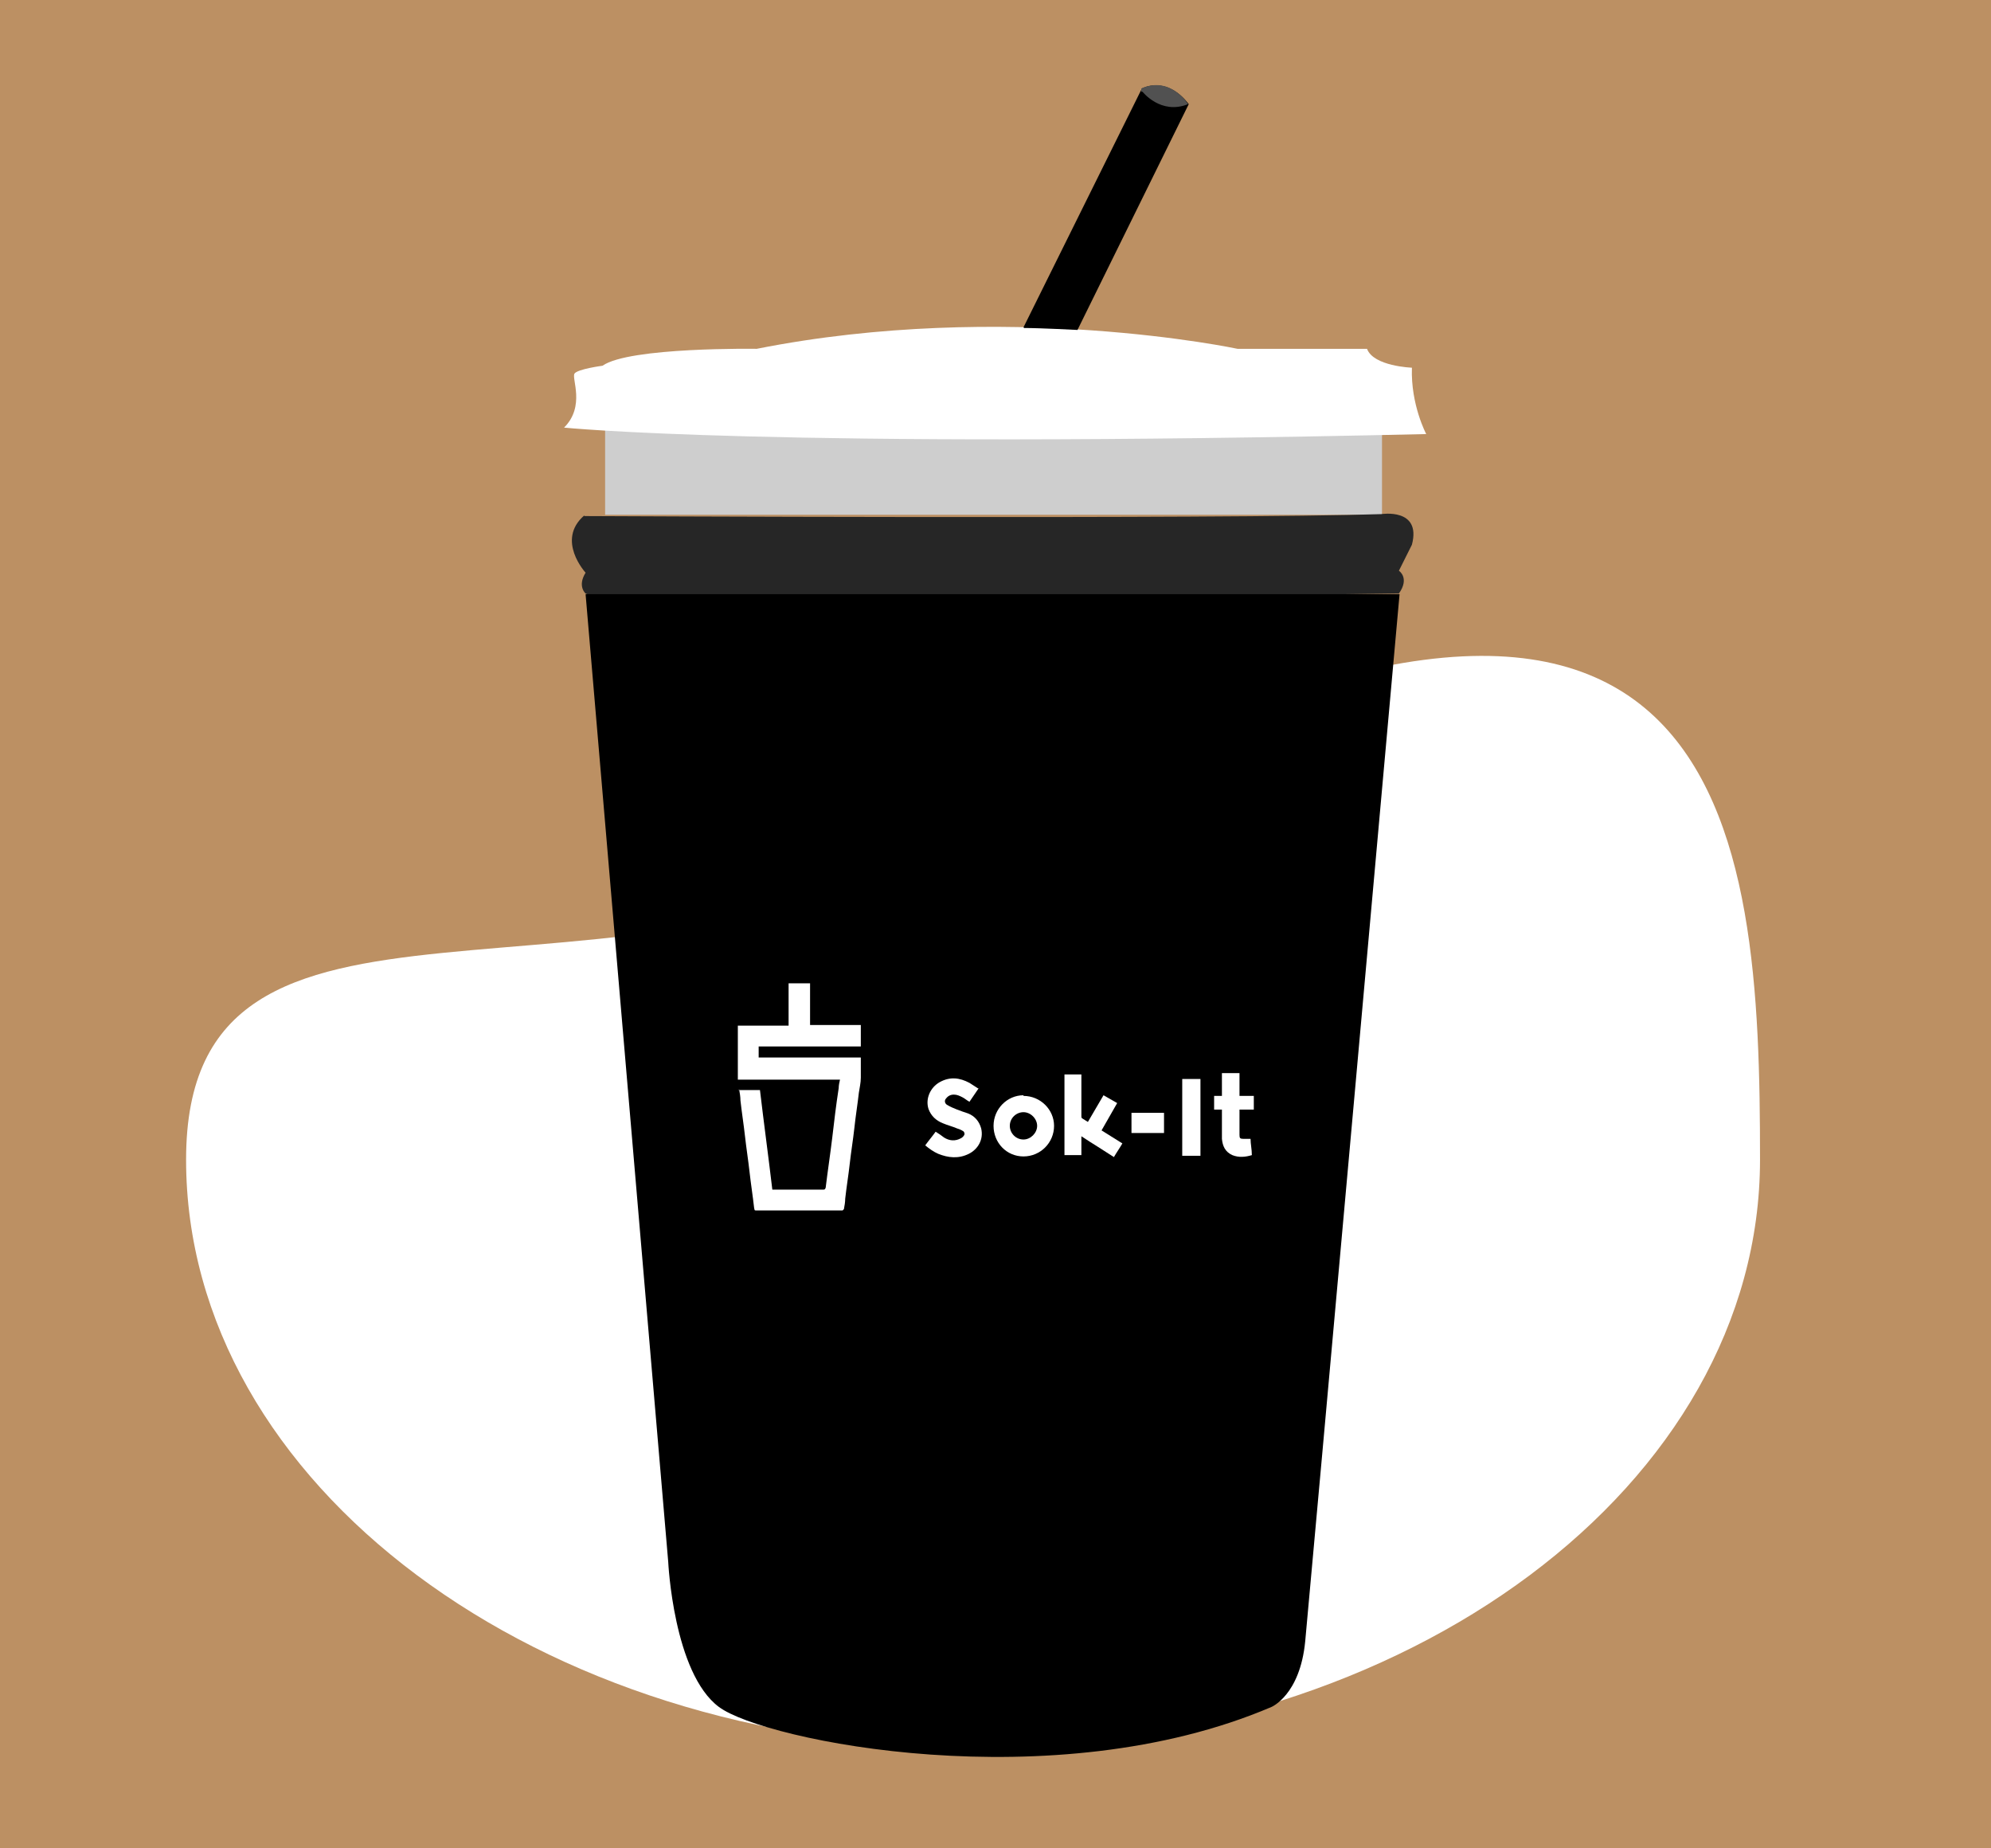
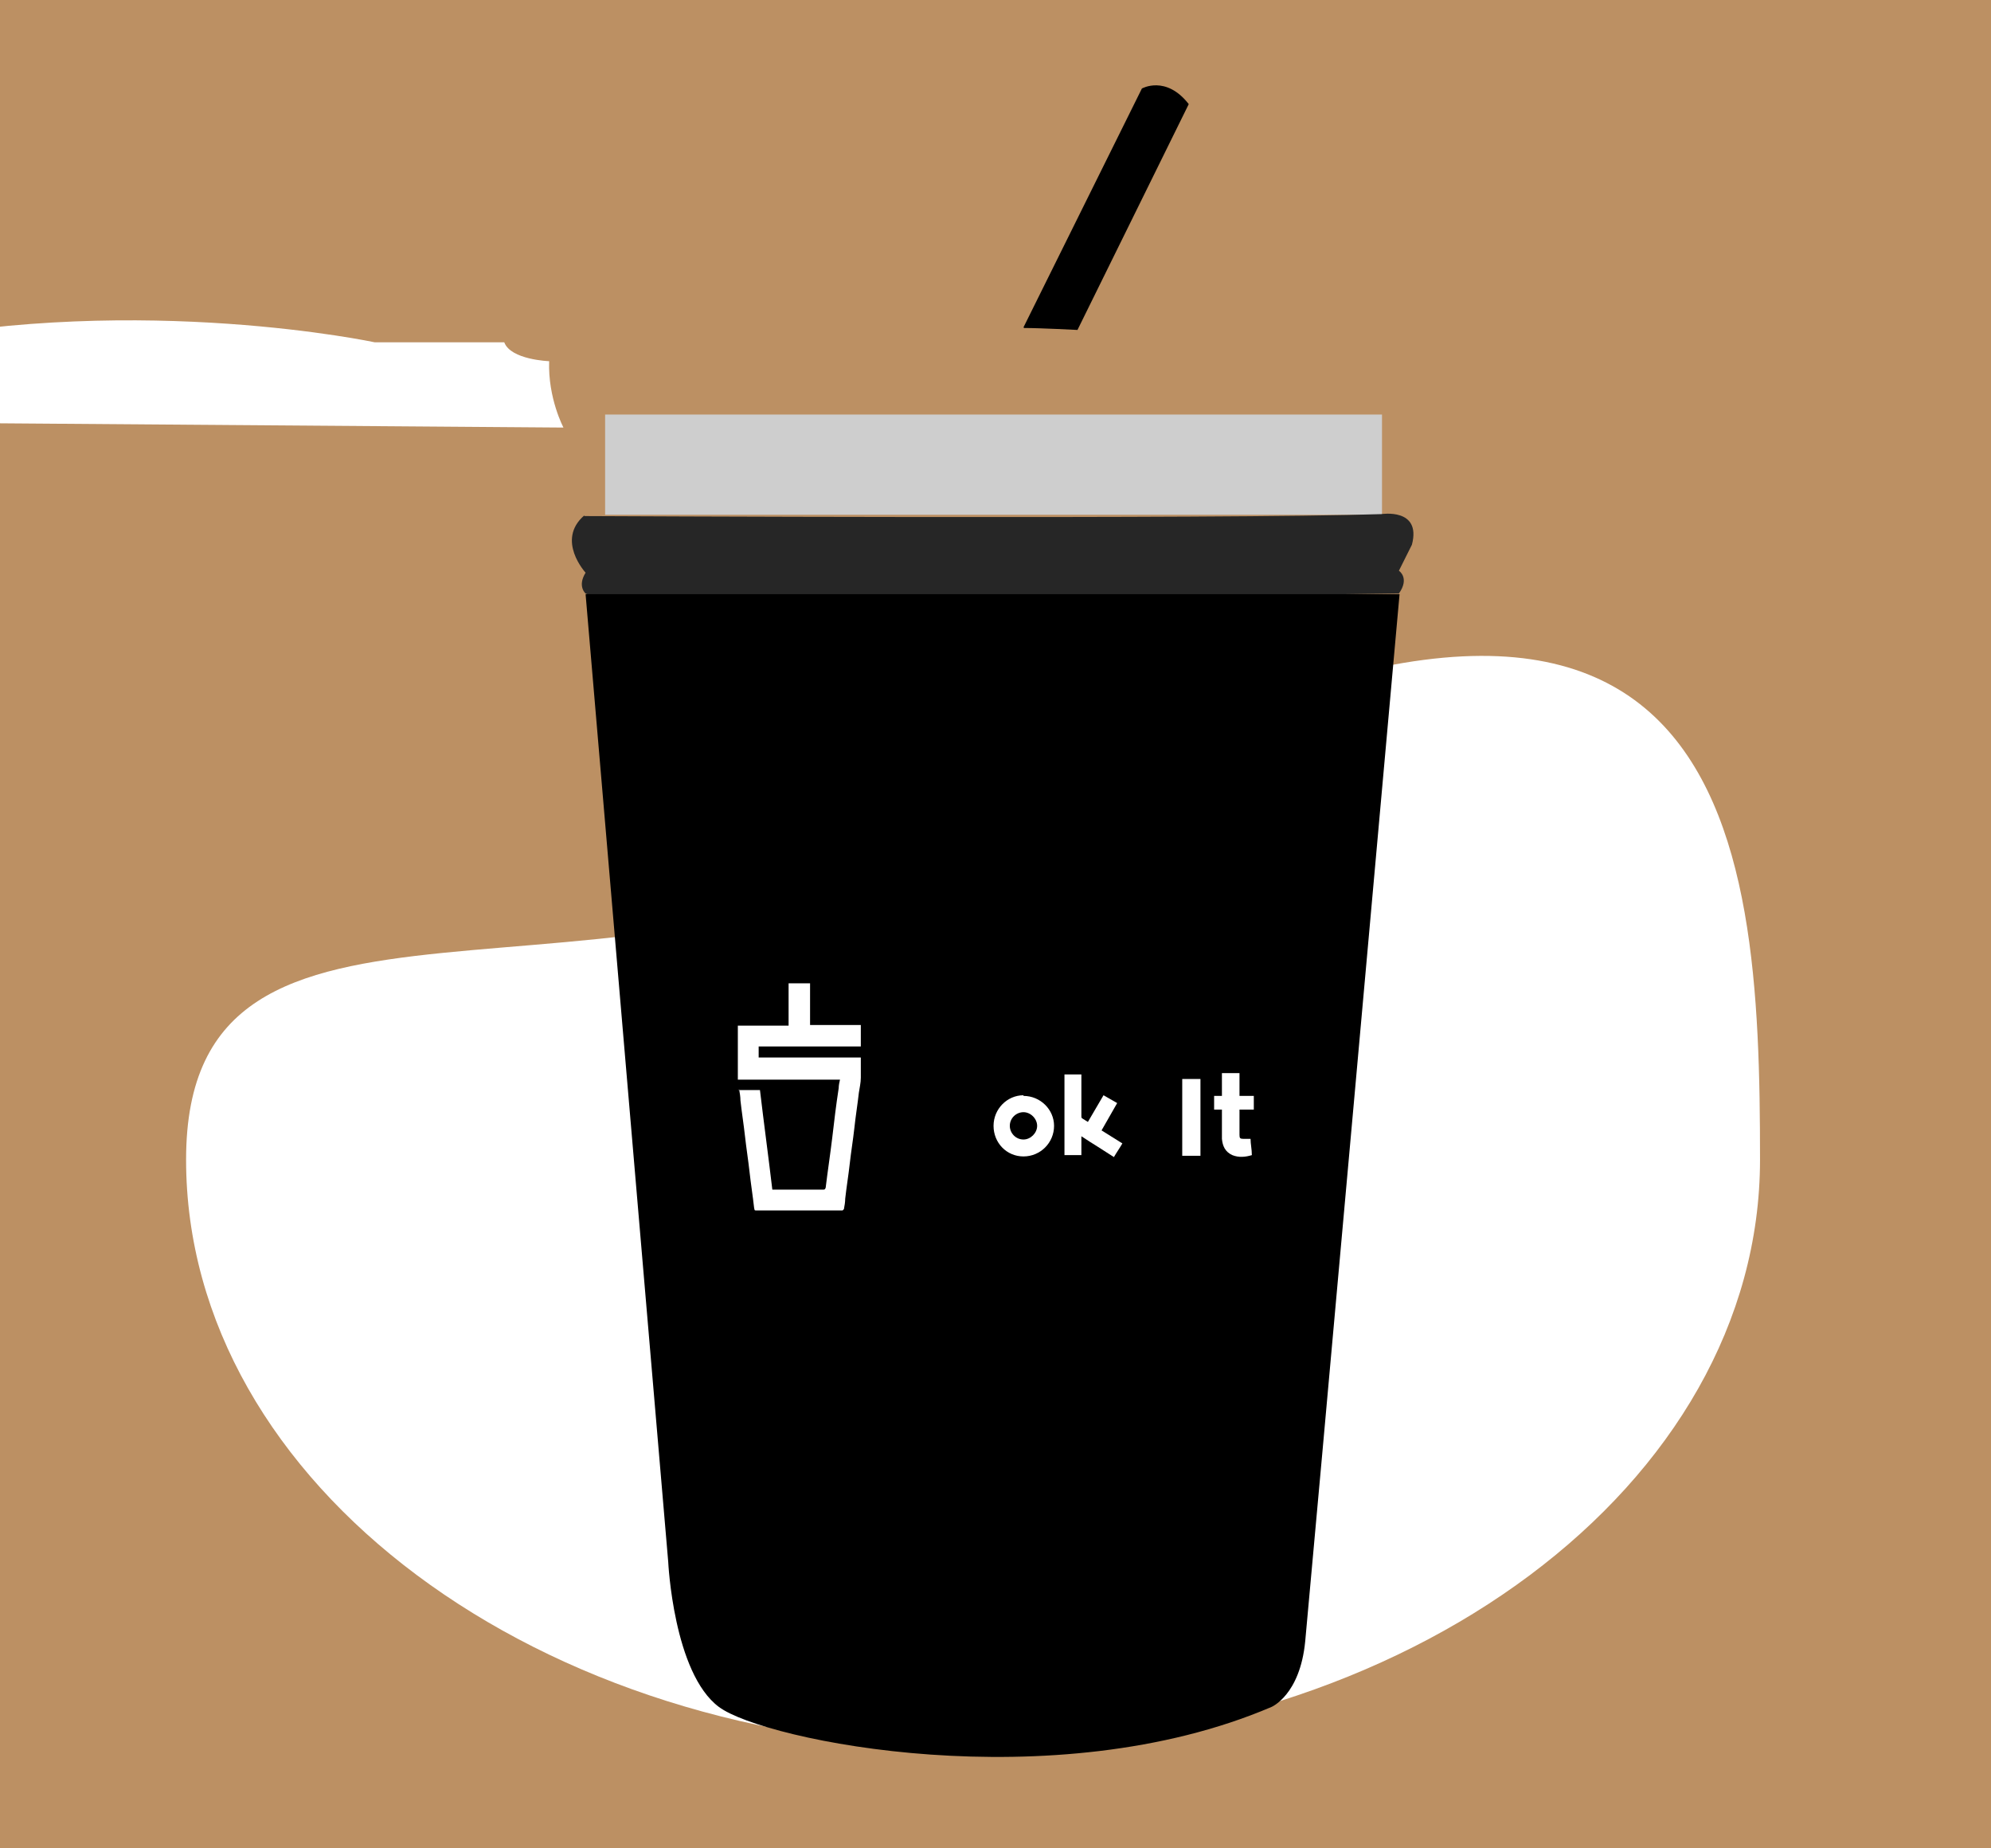
<svg xmlns="http://www.w3.org/2000/svg" id="Layer_1" data-name="Layer 1" version="1.1" viewBox="0 0 306 284">
  <defs>
    <style>
      .cls-1 {
        fill: #bc9063;
      }

      .cls-1, .cls-2, .cls-3, .cls-4, .cls-5, .cls-6 {
        stroke-width: 0px;
      }

      .cls-2 {
        fill: #000;
      }

      .cls-3 {
        fill: #515151;
      }

      .cls-4 {
        fill: #cecece;
      }

      .cls-5 {
        fill: #262626;
      }

      .cls-6 {
        fill: #fff;
      }
    </style>
  </defs>
  <rect class="cls-1" x="-.1" y="-.5" width="306.1" height="284.5" />
  <path class="cls-6" d="M270.5,178.2c0,49.9-54.1,90.3-120.9,90.3S28.6,228,28.6,178.2s64.5-18.1,122.9-50.6c115.4-64.2,119,.7,119,50.6Z" />
  <g>
    <rect class="cls-4" x="93" y="63.7" width="119.4" height="15.4" />
-     <path class="cls-6" d="M86.6,65.7s31.9,3.3,132.6,1c0,0-2.4-4.5-2.2-10.2,0,0-5.9-.2-6.9-2.9h-19.9s-35.6-7.6-73.9,0c0,0-19.6-.3-23.7,2.6,0,0-3.8.5-4.3,1.2s1.7,5-1.6,8.3Z" />
+     <path class="cls-6" d="M86.6,65.7c0,0-2.4-4.5-2.2-10.2,0,0-5.9-.2-6.9-2.9h-19.9s-35.6-7.6-73.9,0c0,0-19.6-.3-23.7,2.6,0,0-3.8.5-4.3,1.2s1.7,5-1.6,8.3Z" />
    <path class="cls-5" d="M89.8,79.3s98.6.5,122.5-.3c0,0,6.2-1,4.7,4.7l-2,4s1.7,1.1,0,3.5l-121.2,1.6-3.8-1.6s-1.3-1.1,0-3.2c0,0-4.6-5-.2-8.8Z" />
    <path class="cls-2" d="M90,91.3l12.7,148.7s.8,17.1,7.8,22.3c7,5.2,51.4,14.3,84.9,0,0,0,4.4-1.8,5.2-10.1.8-8.3,14.5-160.9,14.5-160.9h-125.1Z" />
    <g>
      <path class="cls-2" d="M157.3,50.3l18.2-36.7s3.7-2.1,7.2,2.4l-17.1,34.7s-5.7-.3-8.2-.3Z" />
-       <path class="cls-3" d="M175.6,14.1s2.8,3.6,7,1.9c0,0-2.7-4.4-7.2-2.4v.5Z" />
    </g>
    <g>
      <path class="cls-6" d="M113.5,167.5h3.3c.6,5.1,1.3,10.2,1.9,15.3.1,0,.2,0,.3,0,2.5,0,5,0,7.5,0,.2,0,.3,0,.4-.3.3-2.5.7-5.1,1-7.6.3-2.6.6-5.1,1-7.7,0-.4.1-.9.2-1.3h-15.7v-8.3h7.8v-6.5h3.3v6.4h7.8v3.3h-15.7v1.7h15.7v.3c0,.9,0,1.9,0,2.8,0,.8-.2,1.6-.3,2.3-.2,1.8-.5,3.6-.7,5.5-.2,1.8-.5,3.6-.7,5.4-.2,1.8-.5,3.6-.7,5.4,0,.5-.1,1.1-.2,1.6,0,0-.1.1-.2.2,0,0-.1,0-.2,0-4.3,0-8.7,0-13,0-.4,0-.3,0-.4-.4-.2-1.8-.5-3.7-.7-5.5-.2-1.8-.5-3.7-.7-5.5-.2-1.8-.5-3.7-.7-5.5,0-.6-.1-1.1-.2-1.7Z" />
-       <path class="cls-6" d="M150.5,167.1c-.5.7-1,1.5-1.5,2.2-.4-.2-.7-.5-1.1-.7-.4-.2-.8-.4-1.3-.4-.5,0-.9.2-1.2.6-.3.3-.2.8.2,1,.5.3,1,.5,1.5.7.5.2,1.1.4,1.7.6,1,.4,1.7,1.2,2,2.3.4,1.7-.5,3.2-1.9,3.9-1.6.8-3.2.6-4.7,0-.7-.3-1.4-.8-2-1.3.5-.7,1.1-1.4,1.6-2.1.5.3.9.6,1.3.9.8.5,1.7.6,2.6.1.2-.1.4-.3.5-.5.1-.2,0-.5-.2-.6-.3-.2-.6-.3-.9-.4-.7-.3-1.5-.5-2.2-.8-1-.4-1.8-1.1-2.2-2.2-.5-1.6.3-3.3,1.7-4.1,1.6-.9,3.1-.7,4.6.1.5.3.9.6,1.4.9Z" />
      <path class="cls-6" d="M163.6,165.1h2.6v.3c0,2,0,4.1,0,6.1,0,.2,0,.3.2.4.3.2.5.3.8.5.8-1.4,1.6-2.7,2.4-4.1.7.4,1.4.8,2.1,1.2-.8,1.4-1.6,2.8-2.4,4.2,1.1.7,2.1,1.3,3.2,2-.4.7-.9,1.4-1.3,2.1-.8-.5-1.7-1.1-2.5-1.6-.8-.5-1.6-1-2.5-1.6v2.9h-2.6v-12.5Z" />
      <path class="cls-6" d="M157.3,168.4c2.6,0,4.7,2.1,4.7,4.6,0,2.6-2.1,4.7-4.7,4.7-2.6,0-4.6-2.1-4.6-4.7,0-2.6,2.1-4.7,4.6-4.7ZM155.2,173c0,1.1.9,2.1,2.1,2.1,1.1,0,2.1-1,2.1-2.1,0-1.1-1-2.1-2.1-2.1-1.1,0-2.1.9-2.1,2.1Z" />
      <path class="cls-6" d="M187.8,170.5h-1.2v-2.1h1.2v-3.5h2.7v3.5h2.2v2.1h-2.2v.3c0,1.2,0,2.4,0,3.6,0,.5.1.6.6.6.3,0,.7,0,1.1,0,0,.8.2,1.6.2,2.5-1,.3-2,.4-3,0-1.1-.5-1.5-1.4-1.6-2.5,0-1.3,0-2.6,0-3.9,0-.1,0-.2,0-.4Z" />
      <path class="cls-6" d="M181.7,165.8h2.8v11.8h-2.8v-11.8Z" />
-       <path class="cls-6" d="M173.9,174.1v-3.1h5v3.1h-5Z" />
    </g>
  </g>
</svg>